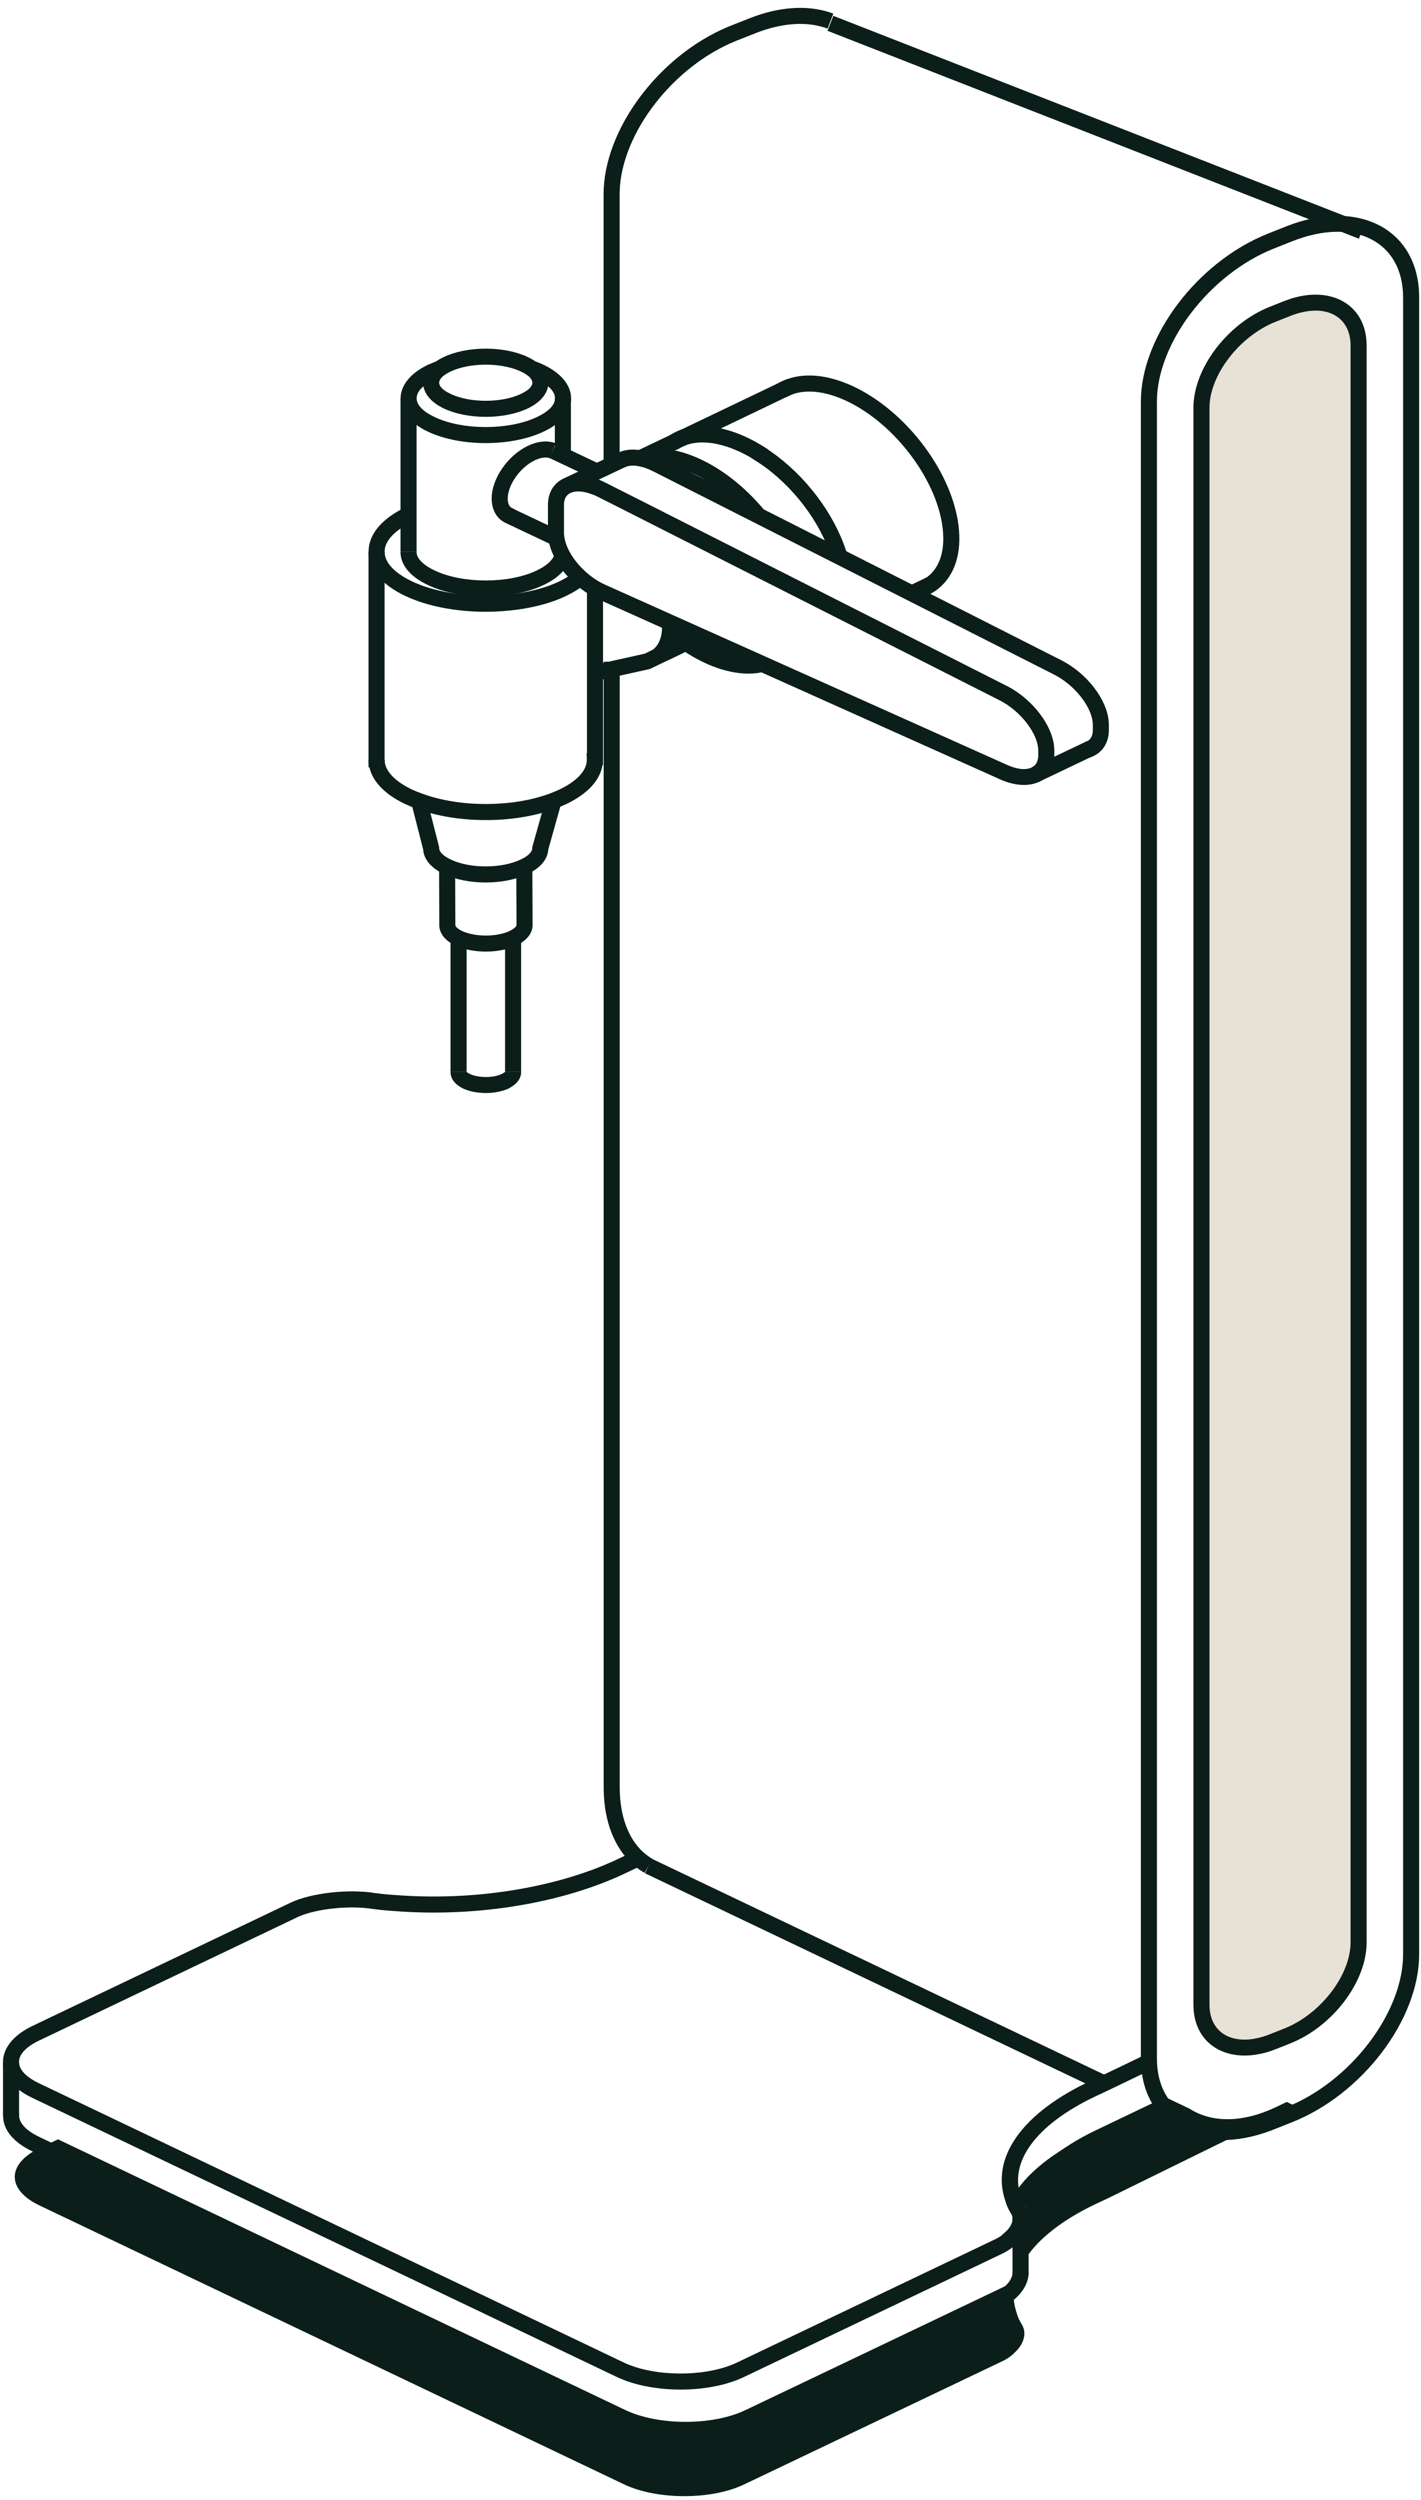
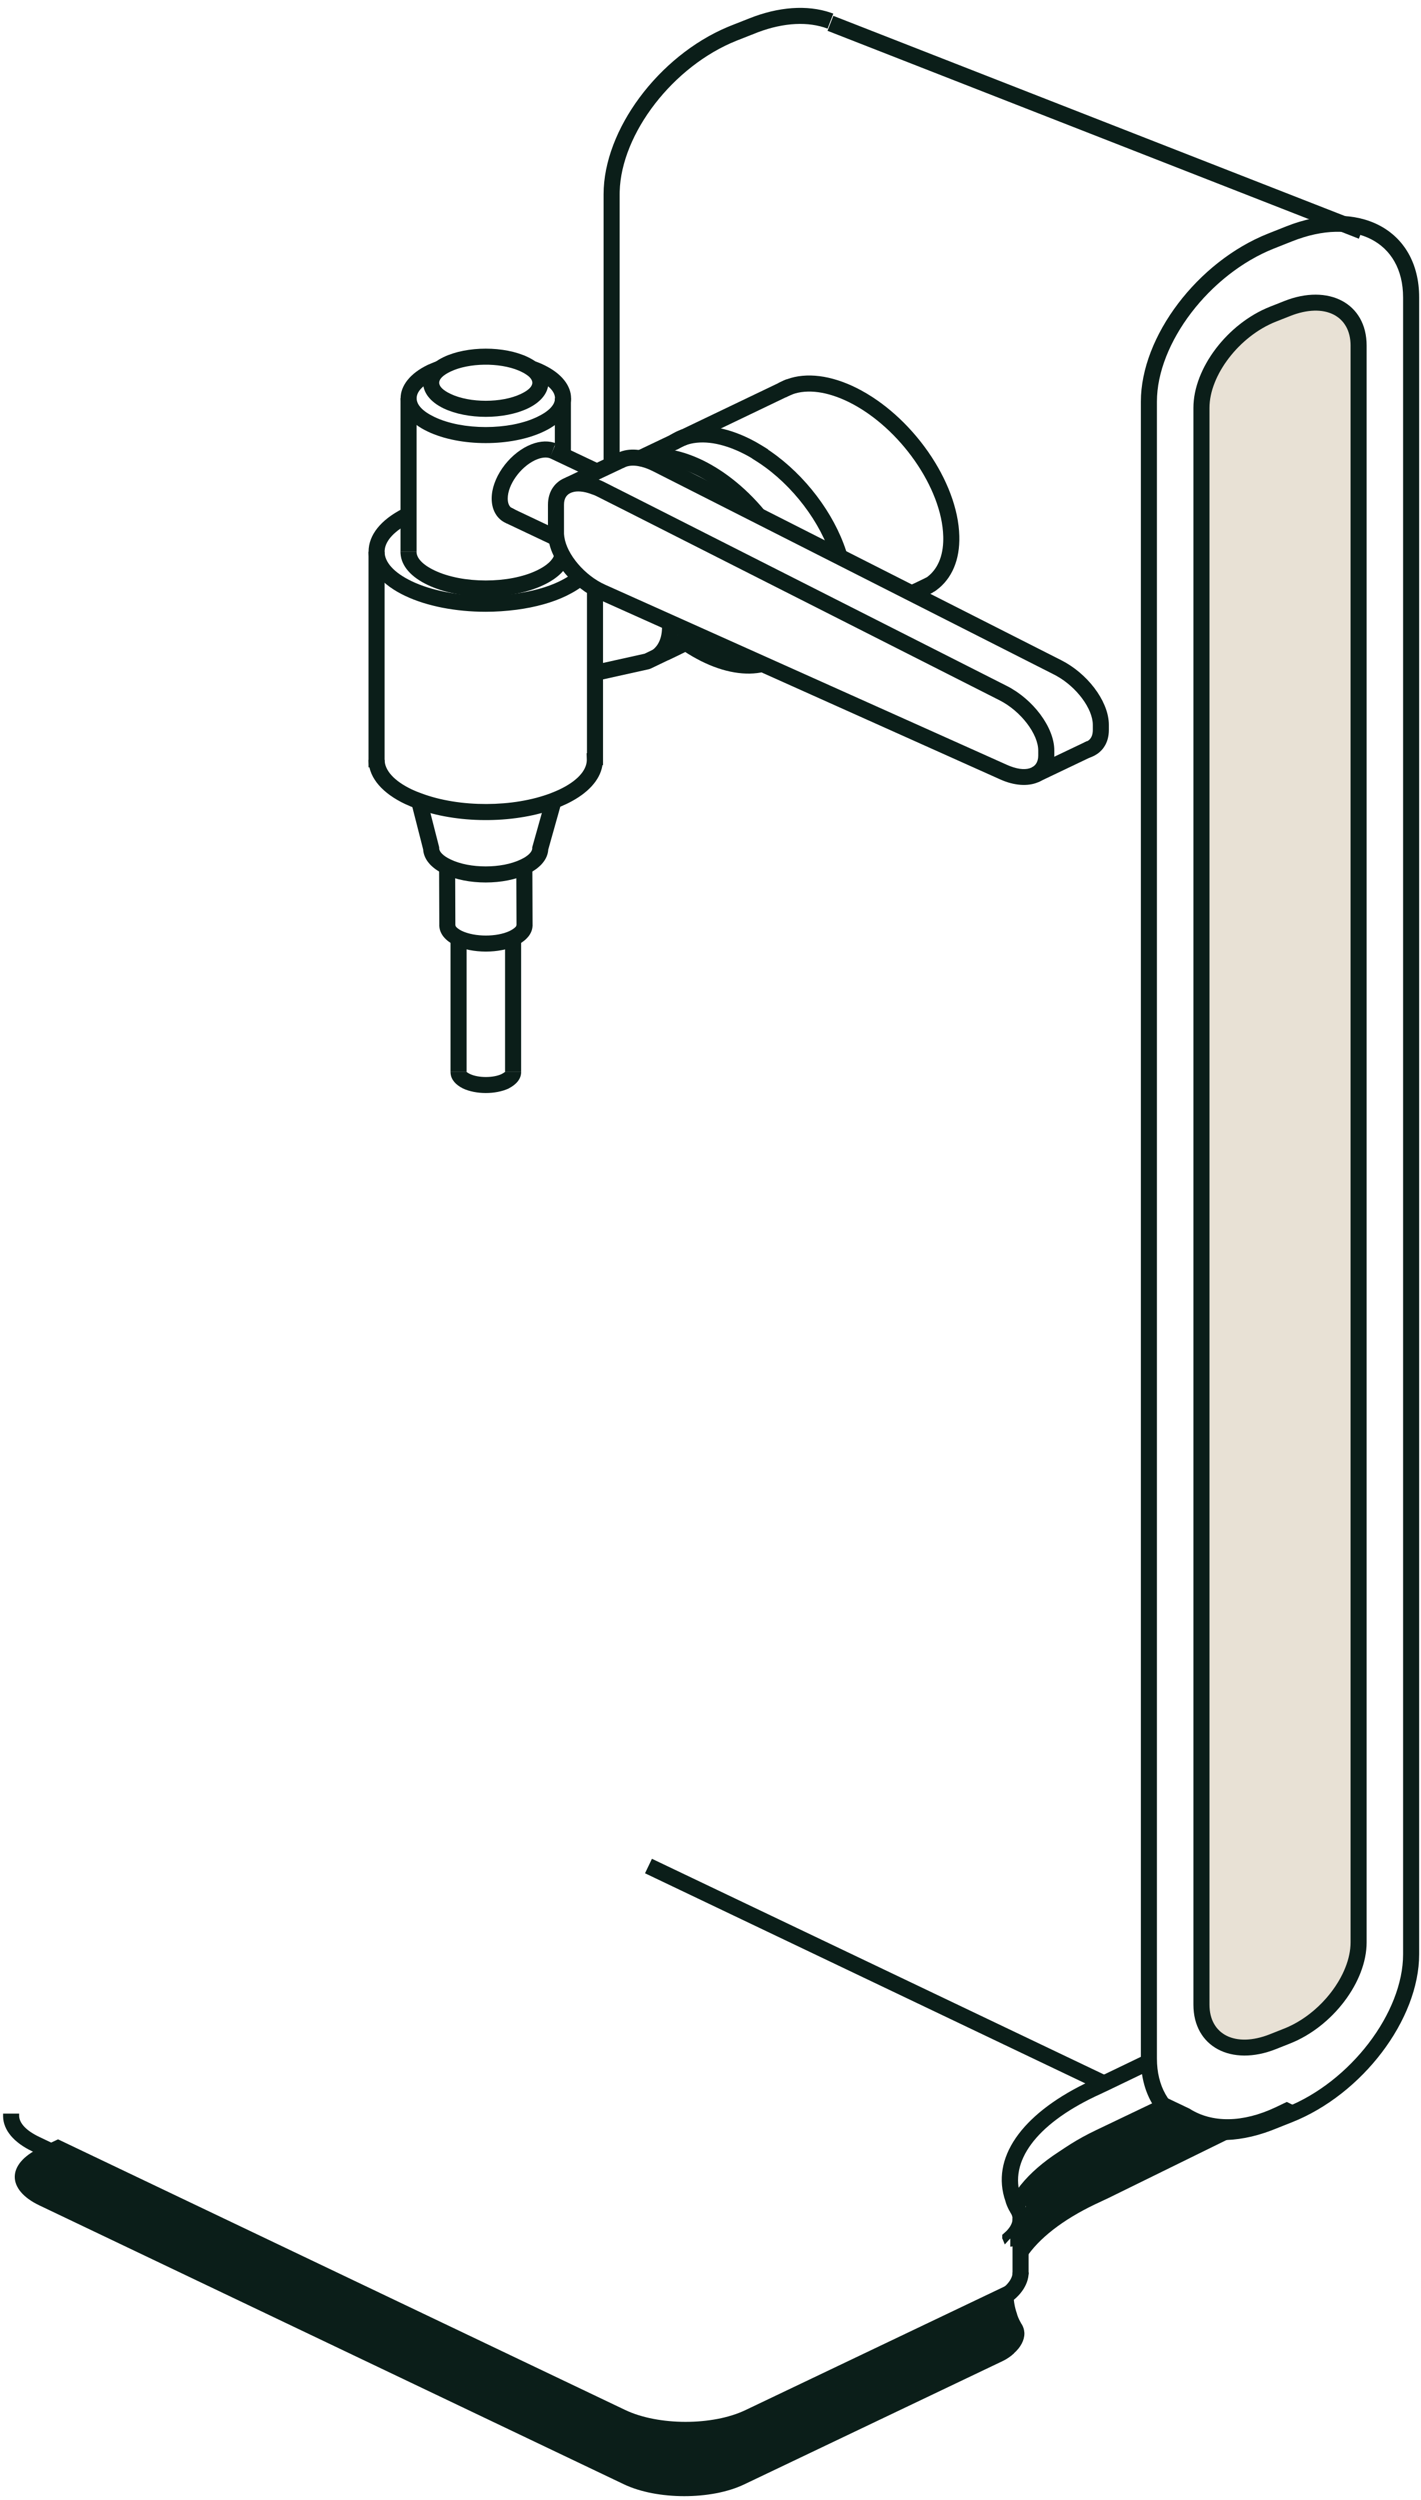
<svg xmlns="http://www.w3.org/2000/svg" height="285" viewBox="0 0 162 285" width="162">
  <g fill="none" fill-rule="evenodd">
    <g transform="translate(0 1)">
      <g fill="#0b1e19" fill-rule="nonzero">
        <path d="m146.626 24.811-2.074.823c-8.015 3.188-14.488 11.704-14.488 19.152v188.875c0 7.67 6.767 11.281 14.877 8.202l2.362-.937c8.014-3.186 14.487-11.701 14.487-19.148v-188.877c0-7.759-6.926-11.364-15.164-8.091zm13.333 8.091v188.877c0 6.654-5.983 14.524-13.333 17.446l-2.075.825c-7.127 2.833-12.657-.045-12.657-6.39v-188.875c0-6.656 5.983-14.526 13.333-17.45l2.074-.823c7.128-2.832 12.657.045 12.657 6.389z" />
-         <path d="m70.651 74.437v128.308c0 3.273.976 5.84 2.688 7.405.261.229.52.427.789.603l.272.168-.923 1.581c-.472-.275-.912-.595-1.361-.989-2.059-1.882-3.215-4.801-3.292-8.382l-.004-.386v-128.308z" />
        <path d="m85.361 1.12c3.389-1.362 6.668-1.585 9.334-.676l.305.11-.651 1.711c-2.168-.825-4.956-.711-7.936.41l-2.435.96c-7.245 2.892-13.15 10.583-13.332 17.201l-.004.314v30.449h-1.831v-30.449c0-7.365 6.274-15.759 14.133-19.07l.358-.147z" />
        <path d="m132.652 238.71 2.783 1.322 1.352.653-.796 1.649-1.347-.65-2.778-1.32z" />
        <path d="m95.005.806 60.575 23.701-.667 1.705-60.575-23.701z" />
        <g transform="translate(42.506 39.658)">
          <path d="m3.665 17.196.799 1.647c-2.0.971-3.031 2.127-3.116 3.236l-.006.171c0 1.156 1.032 2.37 3.116 3.362 2.228 1.059 5.256 1.64 8.407 1.64 1.078 0 2.166-.073 3.295-.218 1.965-.264 3.712-.744 5.102-1.417.659-.324 1.191-.647 1.62-.986l.178-.147 1.195 1.387c-.587.505-1.302.955-2.189 1.391-1.585.768-3.515 1.298-5.666 1.587-1.21.154-2.374.233-3.533.233-3.406 0-6.699-.631-9.194-1.817-2.562-1.22-4.051-2.907-4.154-4.803l-.006-.232c0-1.907 1.392-3.618 3.873-4.894z" />
          <path d="m3.15 22.23h1.831v.02c0 .689.663 1.46 2.06 2.122 3.191 1.525 8.48 1.525 11.651-.001 1.152-.547 1.823-1.195 1.996-1.784l.028-.117 1.801.331c-.238 1.292-1.33 2.412-3.035 3.221-3.667 1.765-9.538 1.765-13.227.002-1.886-.894-3.008-2.145-3.099-3.586z" />
          <path d="m9.408 64.811c0 .136.213.389.754.657 1.473.696 3.964.696 5.422.007.515-.254.749-.494.787-.627l.006-.037h1.831c0 .955-.688 1.749-1.827 2.312-1.968.93-5.033.93-7.016-.007-1.05-.519-1.708-1.257-1.781-2.138l-.007-.167z" />
          <path d="m15.071 81.54.004.005h1.831c0 .796-.539 1.42-1.44 1.888-1.474.683-3.725.683-5.194-.012-.821-.41-1.343-.989-1.409-1.718l-.007-.158h1.831c0-.017.08.077.385.23.958.453 2.64.453 3.586.016l.183-.102c.152-.092.215-.149.23-.148z" />
          <path d="m7.34.5.612 1.726c-.295.104-.609.232-.916.368-2.725 1.314-2.725 2.992-.002 4.287 3.191 1.527 8.481 1.527 11.677-.002 2.743-1.295 2.743-2.969-.007-4.285-.262-.127-.473-.217-.672-.286l-.148-.047.519-1.756c.357.106.688.242 1.094.438 4.136 1.979 4.136 5.636 0 7.588-3.691 1.766-9.562 1.766-13.251.001-4.112-1.955-4.112-5.608.021-7.6.249-.111.491-.212.726-.304z" />
          <path d="m8.075.045c-3.123 1.493-3.123 4.365-0 5.855 2.683 1.282 6.913 1.282 9.594-0 3.125-1.49 3.125-4.362-.001-5.854-2.68-1.28-6.911-1.28-9.594-0zm8.805 1.652c1.736.829 1.736 1.723.001 2.55-2.182 1.044-5.832 1.044-8.016 0-1.734-.828-1.734-1.722 0-2.551 2.096-1 5.544-1.04 7.747-.12z" />
          <path d="m4.985 4.743v17.5h-1.831v-17.5z" />
          <path d="m22.58 4.745v6.527h-1.831v-6.527z" />
          <path d="m1.339 22.243v24.571h-1.831v-24.571z" />
          <path d="m26.241 26.417v20.133l-.066.02-.017.108c-.302 1.626-1.652 3.09-3.823 4.185l-.276.135c-.351.166-.711.318-1.122.477-4.543 1.734-10.861 1.804-15.531.205l-.433-.155c-.433-.15-.853-.321-1.299-.529-2.556-1.215-4.051-2.92-4.155-4.821l-.006-.212h1.831c0 1.163 1.039 2.393 3.109 3.377.383.178.746.327 1.138.462 4.311 1.609 10.423 1.591 14.689-.037.368-.142.688-.278.994-.422 2.026-.962 3.065-2.156 3.115-3.285l.001-.147-.022-.697.041-.014.001-18.784z" />
          <path d="m19.73 50.373 1.763.495-1.496 5.325-.001.034c-.079 1.057-.864 1.988-2.116 2.634l-.213.105c-2.686 1.301-6.913 1.301-9.589.004-1.384-.652-2.254-1.628-2.338-2.743l-.003-.044-1.352-5.295 1.774-.453 1.405 5.5v.115c0 .362.414.85 1.303 1.268 2.181 1.057 5.82 1.057 8.011-.004.817-.385 1.232-.832 1.287-1.185l.006-.079v-.126z" />
          <path d="m7.552 58.145 1.831-.007.025 6.754h-1.831z" />
          <path d="m16.353 58.145 1.831-.007.025 6.754h-1.831z" />
          <path d="m36.228 31.872c.593.419 1.239.799 1.997 1.189 2.13 1.071 4.118 1.439 5.716 1.139l.249-.053.424 1.781c-2.092.498-4.608.077-7.218-1.235-.697-.358-1.311-.711-1.885-1.093l-.339-.233z" />
          <path d="m30.394 12.499c.173.015.358-.019.529-.126l.101-.073-1.167-1.411c.144-.119.3-.185.457-.209l.125-.011.112-.028c1.98-.457 4.338-.091 6.825 1.062l.356.17c2.381 1.189 4.642 3.01 6.574 5.241l.358.423-1.41 1.168c-1.852-2.236-4.051-4.05-6.336-5.191-2.246-1.104-4.303-1.459-5.922-1.097l-.24.06-.119.033h-.124z" />
          <path d="m35.367 8.264c2.163-.664 4.832-.28 7.618 1.107.433.212.86.45 1.353.751l.304.188.43.269-.001.032.293.198c3.923 2.714 7.195 7.029 8.594 11.337l.16.52v.154l-.983-0-.81.242c-1.235-4.143-4.469-8.41-8.305-10.951l-.35-.226-.428-.269-.001-.017-.112-.066c-.256-.151-.492-.283-.723-.402l-.23-.116c-2.388-1.188-4.573-1.508-6.24-1.008l-.224.073-.148.053-.017-0-.042.017c-.113.046-.214.095-.308.149l-.225.138-.27.142-.853-1.62.246-.13.132-.084c.196-.117.399-.216.622-.305l.229-.086.147-.052.034-.001z" />
          <path d="m47.22 2.57c2.208-.806 5.01-.455 7.926.999 6.336 3.172 11.558 10.665 11.714 16.875.077 2.707-.844 4.873-2.606 6.17l-.207.146-.105.052-.206.129c-.256.15-.521.28-.801.391l-.285.105-.59-1.733c.252-.086.484-.19.706-.316l.218-.134.077-.039.134-.095c1.176-.882 1.833-2.36 1.837-4.34l-.004-.286c-.139-5.504-4.948-12.406-10.702-15.287-2.497-1.245-4.793-1.533-6.49-.913-.172.061-.329.129-.53.232l-.234.122-.85-1.622.067-.035c.353-.188.623-.313.928-.42z" />
          <path d="m34.764 30.179.019.175.012.241.002.234c0 1.692-.597 3.091-1.693 3.976l-.187.143-1.068-1.487c.709-.509 1.118-1.407 1.118-2.632l-.002-.232-.005-.092-.009-.083z" />
          <path d="m20.516 20.508 1.167 1.411-.049.041-1.167-1.411z" />
          <path d="m35.038 30.996 1.767.481c-.248.911-.733 1.673-1.411 2.226l-.189.146-.363-.501-.815-.895.025-.022.079-.064c.385-.278.674-.673.847-1.176z" />
          <path d="m12.767 27.101.884 1.603-.053.028c-.01.004-.012.002-.006-.007l.014-.021-1.482-1.075c.132-.183.284-.312.484-.436z" />
          <path d="m12.626 27.197 1.167 1.411-.123.102-1.167-1.411z" />
          <path d="m20.516 20.508 1.167 1.411-.049.041-1.167-1.411z" />
          <path d="m47.147 2.587.753 1.669-.729.324-.137.076-11.421 5.476-.021-0-.616.299-.308.163-3.835 1.828-.788-1.653 3.797-1.809.301-.16 1.025-.499.027-.001 10.983-5.262.156-.085z" />
          <path d="m36.899 31.022.799 1.647-1.607.779-.908.426-.022.021-1.488.716-.026-0-1.974.949-.198.068-5.949 1.32-.396-1.787 5.844-1.297 2.257-1.083.023-.001.873-.419.028-.024 1.147-.54z" />
          <path d="m63.147 25.157.758 1.666-1.17.565-.909.427-.778-1.657.9-.422 1.15-.556z" />
          <path d="m81.427 43.821.788 1.652-6.31 3.011-.788-1.652z" />
          <path d="m22.1 13.744c-1.339.464-2.137 1.615-2.137 3.139v3.253l.005.196c.008.129.024.265.052.475.37 2.64 2.846 5.587 5.747 6.875l45.718 20.494c3.249 1.48 6.206.362 6.206-2.686v-.59c0-2.636-2.404-5.836-5.418-7.364l-42.623-21.593-2.14-1.078-.957-.485-.394-.192c-.025-.012-.049-.023-.074-.034l-.193-.082-.186-.069-.14-.044.041.015c-1.275-.492-2.506-.582-3.508-.232zm2.848 1.94.086.028c.057.016.117.037.186.065l.207.092c.071.034.16.078.308.151l.947.48 2.14 1.079 42.622 21.592c2.446 1.24 4.414 3.859 4.414 5.73v.59c0 1.475-1.429 2.015-3.621 1.017l-45.725-20.497c-2.356-1.046-4.403-3.483-4.679-5.453l-.032-.26c-.004-.043-.007-.079-.008-.113l-.001-3.303c0-.753.312-1.204.908-1.41.555-.194 1.349-.136 2.247.211z" />
          <path d="m27.951 10.956c1.219-.592 2.863-.45 4.553.346l.267.131 45.721 23.177c2.934 1.489 5.276 4.529 5.411 7.13l.006.235v.59c0 1.501-.776 2.642-2.076 3.098l-.181.058-.512-1.758c.57-.166.891-.567.934-1.239l.005-.16v-.59c0-1.822-1.83-4.313-4.171-5.603l-.244-.129-45.723-23.178c-1.241-.633-2.355-.783-3.07-.513l-.129.056-.172.081-.782-1.655z" />
          <path d="m17.68 10.162c1.035-.496 2.077-.627 2.955-.362l.2.068-.653 1.71c-.41-.156-1.021-.096-1.711.234-1.691.812-3.094 2.822-3.094 4.359 0 .479.131.812.346 1.004l.054.042.297.147.176.115.025.02-.671.809-.344.696-.369-.183-.102-.059c-.803-.538-1.242-1.472-1.242-2.591 0-2.278 1.835-4.907 4.133-6.01z" />
          <path d="m27.867 10.992.782 1.655-2.755 1.302-3.156 1.505-.788-1.653 3.159-1.506z" />
          <path d="m20.142 11.562.734-1.677.535.234.034.029 4.494 2.127-.783 1.655-4.7-2.225-.014-.012z" />
          <path d="m15.706 17.182.369.183.05.033 5.195 2.459-.783 1.655-5.339-2.528-.03-.025-.275-.137z" />
          <path d="m10.686 66.296v15.249h-1.831v-15.249z" />
          <path d="m16.904 66.296v15.249h-1.831v-15.249z" />
        </g>
        <path d="m.353 239.942h1.831l-.001.179c-.031.78.631 1.627 2.04 2.352l.242.12 66.638 31.819c3.42 1.627 9.075 1.682 12.604.149l.325-.148 29.423-14.049c1.169-.559 1.897-1.438 1.979-2.187l.008-.139h1.831c0 1.498-1.104 2.976-2.803 3.865l-.225.113-29.421 14.048c-3.883 1.868-10.113 1.915-14.156.161l-.351-.159-66.638-31.82c-2.085-.993-3.296-2.403-3.326-3.972z" />
        <path d="m115.2 253.281-0.0.865.591-.649.007-.015c.007-.009.019.004.054.084l.257.628-.063.244c-.093.339-.142.373-.436.572l-.189.071c-.052.017-.074.019-.128.025l-.117.006v-1.831zm-.025 0-0.0.892-.616.678.003.033c-.01-.008-.068-.152-.284-.69l.063-.243c.092-.338.141-.371.434-.57l.187-.07c.038-.013.06-.017.09-.021z" />
        <path d="m132.729 238.302.782 1.655-.857.405-7.865 3.761c-3.923 1.879-6.713 4.195-7.971 6.575l-.129.255-1.649-.795c1.351-2.803 4.345-5.398 8.523-7.474l.436-.213 7.87-3.763z" />
        <path d="m130.707 233.16.794 1.649-5.244 2.525-1.468.688c-6.678 3.199-9.79 7.42-8.404 11.403.036.148.107.331.209.544l.052.104c.033.048.058.092.082.137l.045.096.054.083c.225.369.365.78.422 1.236l.021.232v.081c0 .975-.48 1.956-1.308 2.755l-.183.168-.587-.667-.933 0v-.434l.31-.273c.518-.456.813-.971.862-1.418l.009-.155c-.012-.189-.062-.367-.152-.528l-.074-.118-.103-.188.038.049-.1-.153c-.209-.404-.36-.766-.42-1.034-1.718-4.919 1.833-9.855 9.012-13.398l.362-.176 1.466-.687z" />
-         <path d="m72.33 210.021.789 1.652-1.744.833c-7.189 3.444-17.063 5.101-26.527 4.338-.729-.041-1.488-.117-2.383-.234-2.558-.42-6.273-.03-8.307.829l-.245.11-29.423 14.05c-3.021 1.443-3.092 3.35-.22 4.799l.196.096 66.638 31.819c3.42 1.627 9.075 1.682 12.604.149l.325-.148 29.427-14.051c.335-.158.635-.348.901-.566l.192-.169.264-.248h.387l-.001.941.602.642c-.374.35-.8.655-1.271.908l-.288.145-29.421 14.048c-3.883 1.868-10.113 1.915-14.156.161l-.351-.159-66.638-31.819c-4.385-2.086-4.451-5.927-.204-8.088l.227-.112 29.425-14.05c2.324-1.105 6.62-1.588 9.607-1.098.824.108 1.539.179 2.241.219 8.961.722 18.28-.79 25.127-3.936l.485-.227z" />
-         <path d="m2.174.023v5.898h-1.831v-5.898z" transform="translate(0 234.172)" />
+         <path d="m2.174.023v5.898v-5.898z" transform="translate(0 234.172)" />
        <path d="m117.264 251.851v6.413h-1.831v-6.413z" />
        <path d="m74.323 210.895 51.939 24.785-.788 1.652-51.939-24.785z" />
      </g>
      <path d="m146.747 231.096-1.64.65c-4.496 1.779-8.139-.11-8.139-4.222v-182.034c0-4.112 3.643-8.888 8.139-10.671l1.64-.649c4.493-1.781 8.139.11 8.139 4.222v182.033c0 4.112-3.645 8.892-8.139 10.671z" fill="#e8e1d5" />
      <path d="m146.41 33.32-1.639.648c-4.829 1.915-8.717 7.013-8.717 11.522v182.034c0 4.82 4.341 7.072 9.391 5.073l1.64-.651c4.825-1.91 8.717-7.013 8.717-11.522v-182.033c0-4.82-4.344-7.074-9.391-5.073zm7.561 5.073v182.033c0 3.715-3.399 8.172-7.56 9.82l-1.64.651c-3.941 1.56-6.886.033-6.886-3.371v-182.034c0-3.715 3.397-8.169 7.561-9.82l1.639-.648c3.94-1.562 6.887-.033 6.887 3.371z" fill="#0b1e19" fill-rule="nonzero" />
    </g>
    <g fill="#0b1e19" transform="translate(.931 238.345)">
      <path d="m115.854 27.592v.081c0 .75-.418 1.564-1.18 2.235v.018c-.369.345-.811.652-1.327.896l-29.423 14.038c-3.761 1.808-9.955 1.788-13.716 0l-66.639-31.793c-3.761-1.788-3.761-4.733.025-6.541l2.089-.995 64.672 30.858c3.761 1.788 9.955 1.808 13.716 0l29.423-14.038c.565-.264 1.057-.609 1.426-.995-.418 1.32-.393 2.682.074 4.02.074.307.221.632.369.914.049.063.074.124.098.185.246.345.369.731.393 1.117z" />
      <path d="m146.751 1.751-21.385 10.505-1.475.691c-3.638 1.745-6.391 3.858-7.89 6.153v-6.072c-.025-.388-.147-.772-.393-1.119-.025-.059-.049-.122-.098-.183 1.303-2.702 4.326-5.241 8.53-7.25l7.866-3.76 2.778 1.322.025.018c2.507 1.587 5.998 1.625 9.832-.201l1.229-.589z" />
    </g>
  </g>
</svg>